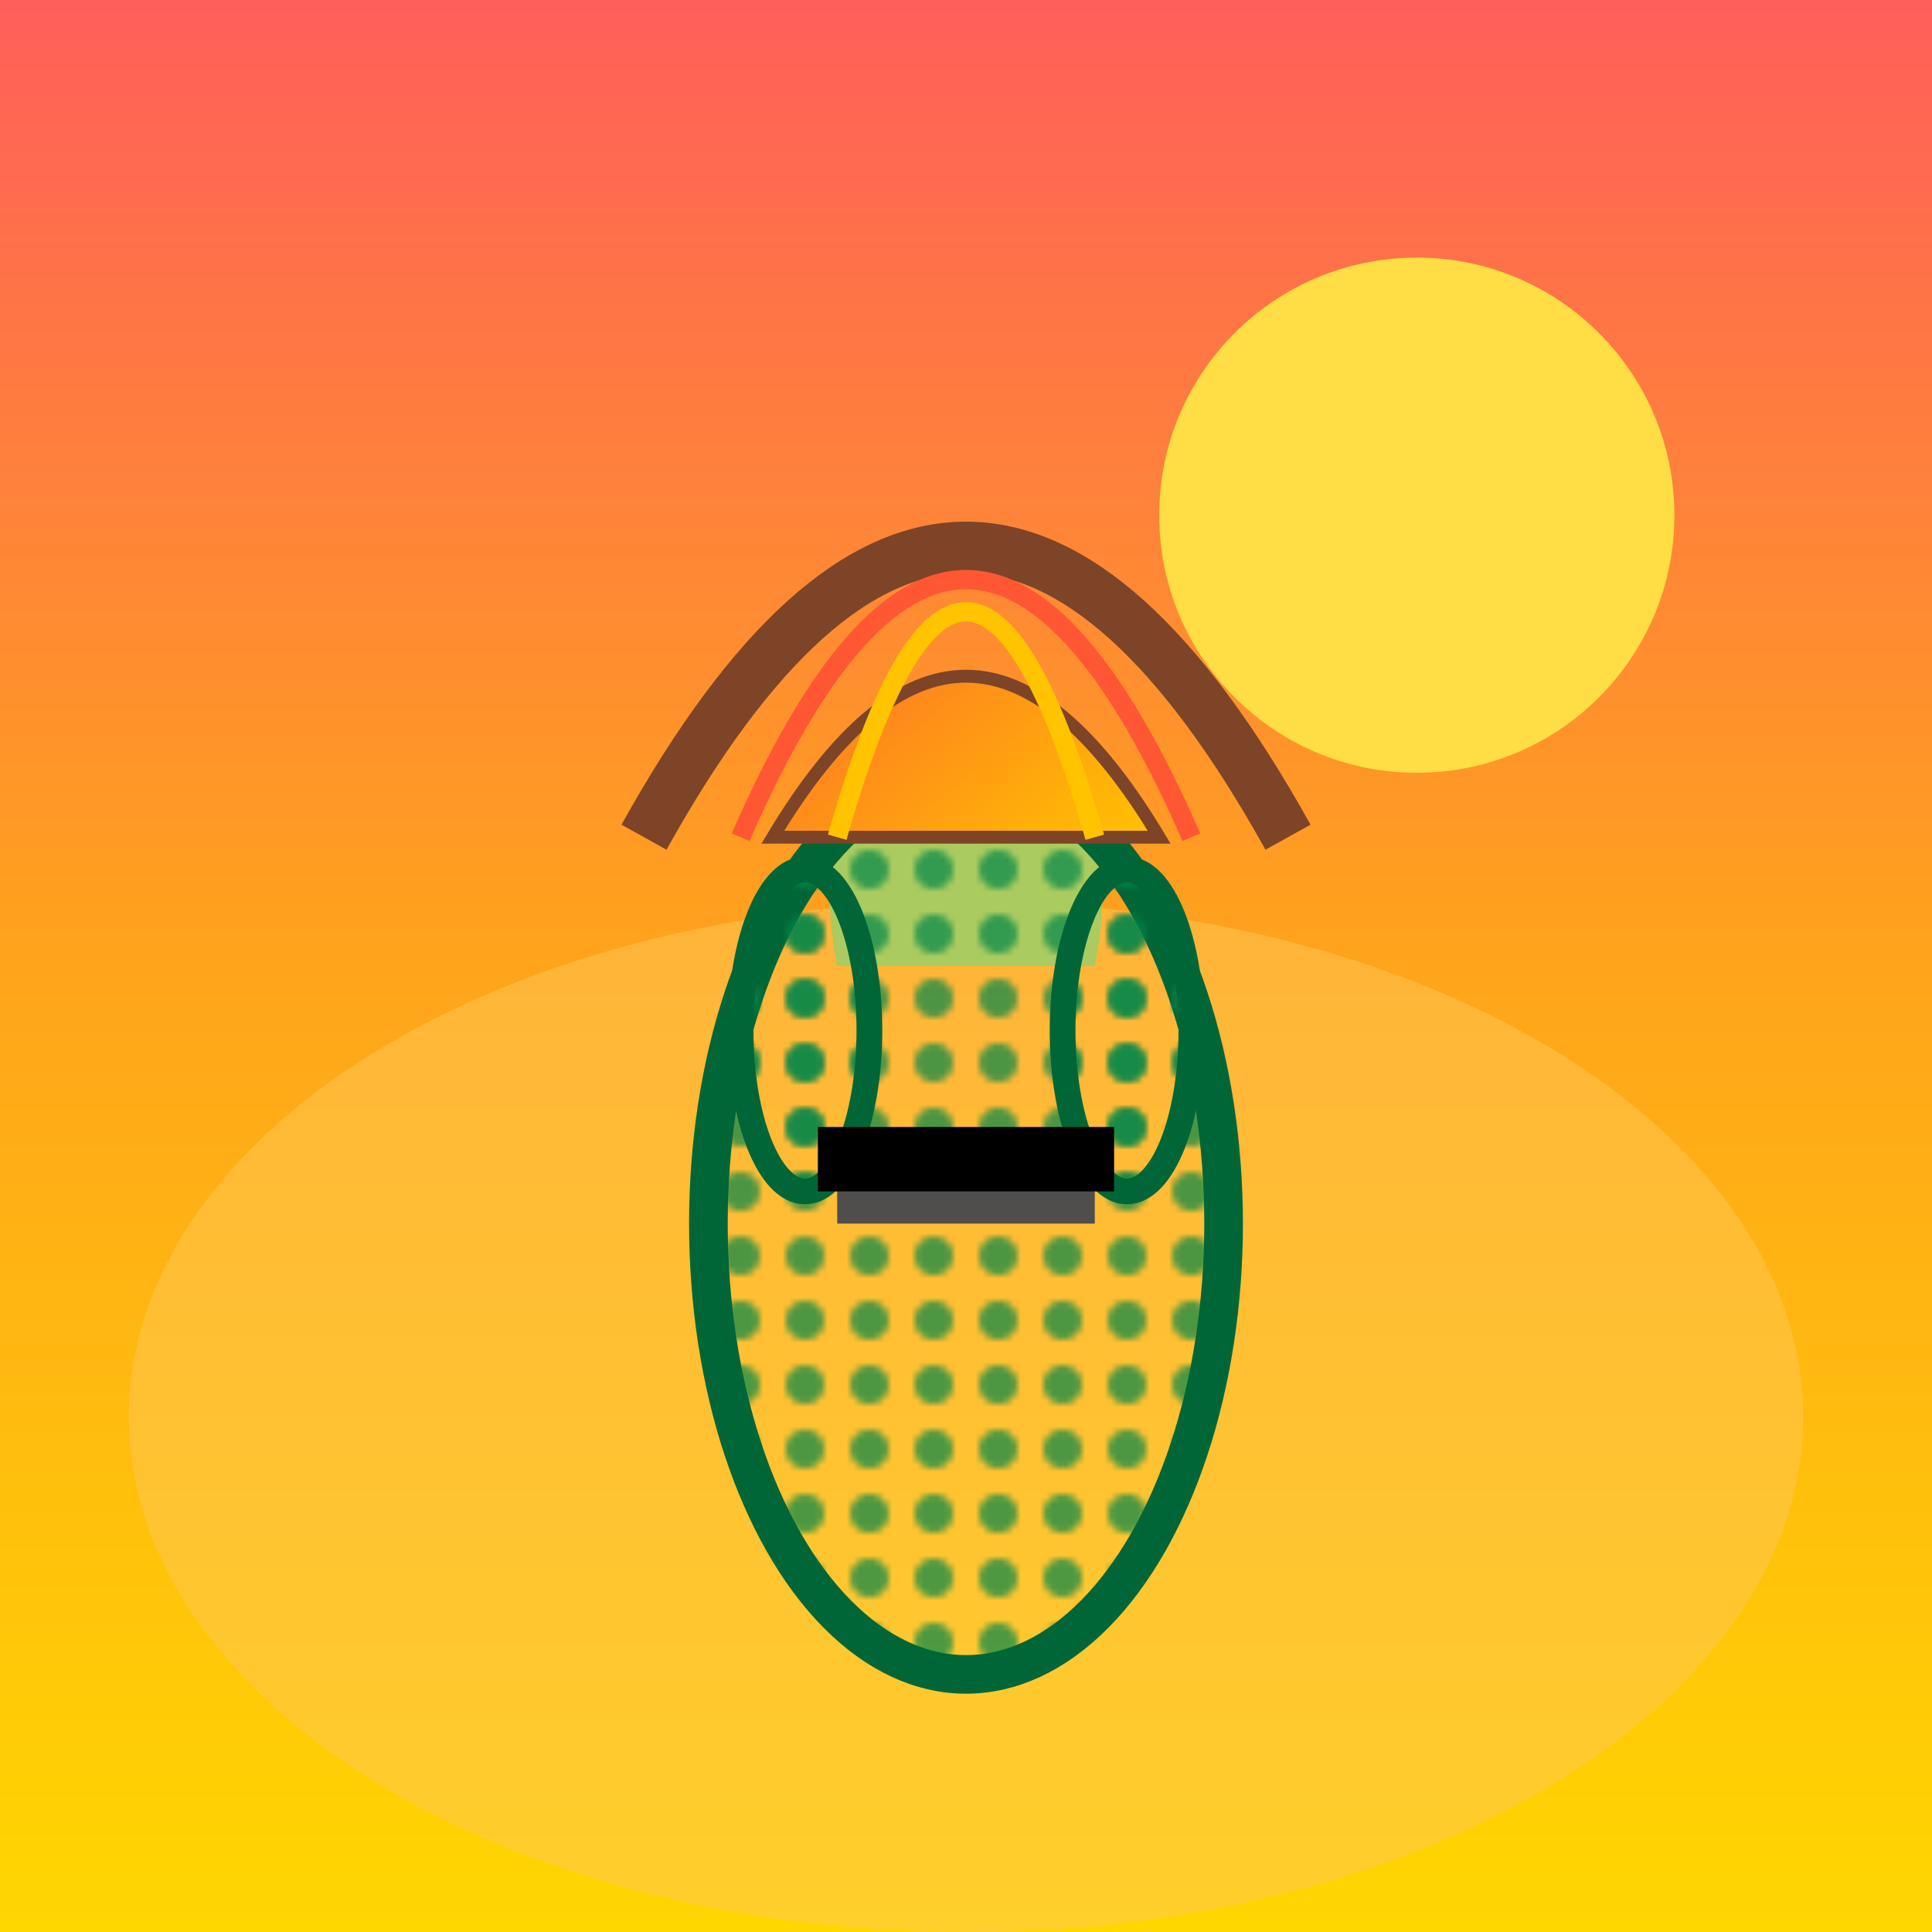
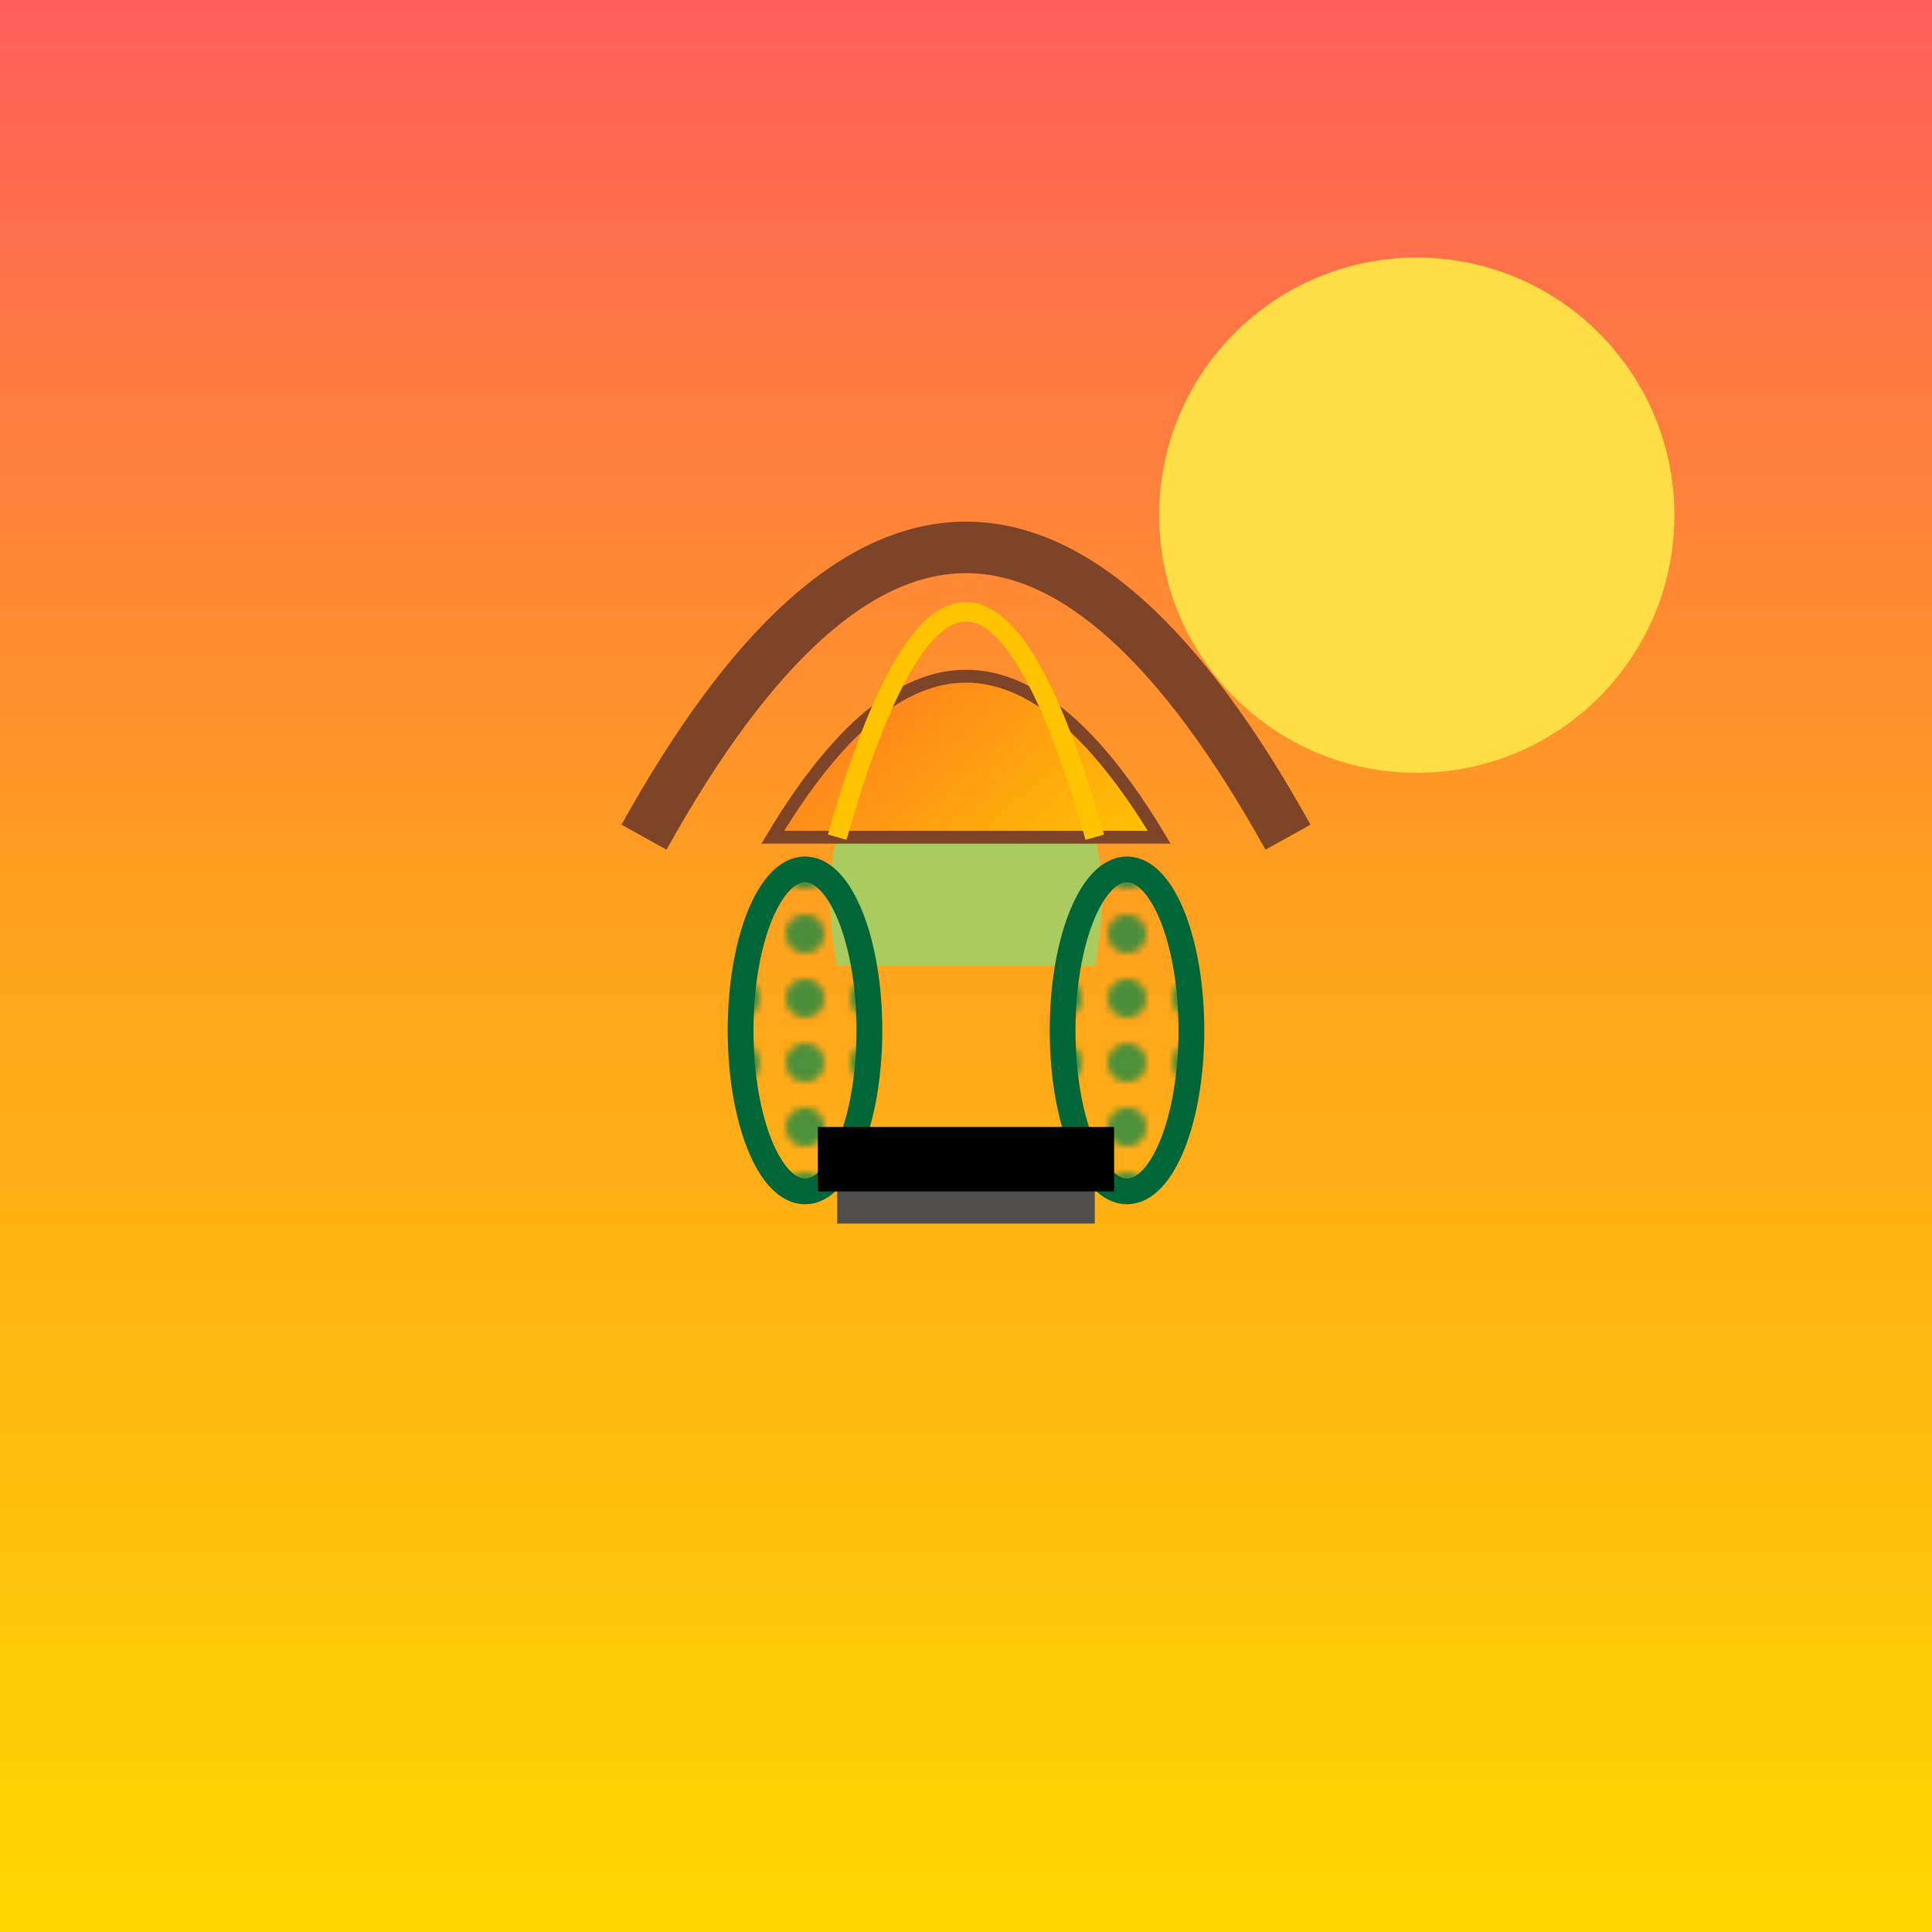
<svg xmlns="http://www.w3.org/2000/svg" viewBox="0 0 300 300">
  <defs>
    <linearGradient id="sunsetGradient" x1="0%" y1="0%" x2="0%" y2="100%">
      <stop offset="0%" style="stop-color:#FF5E5B; stop-opacity:1" />
      <stop offset="50%" style="stop-color:#FFA41B; stop-opacity:1" />
      <stop offset="100%" style="stop-color:#FFD700; stop-opacity:1" />
    </linearGradient>
    <pattern id="cactusPattern" width="10" height="10" patternUnits="userSpaceOnUse">
      <circle cx="5" cy="5" r="3" fill="#018749" opacity="0.7" />
    </pattern>
    <linearGradient id="hatGradient" x1="0%" y1="0%" x2="100%" y2="100%">
      <stop offset="0%" style="stop-color:#FF5733; stop-opacity:1" />
      <stop offset="100%" style="stop-color:#FFC300; stop-opacity:1" />
    </linearGradient>
  </defs>
  <rect width="300" height="300" fill="url(#sunsetGradient)" />
  <circle cx="220" cy="80" r="40" fill="#FFDD44" />
-   <ellipse cx="150" cy="220" rx="130" ry="80" fill="#FFC857" opacity="0.5" />
-   <path d="M130,150 C120,100 180,100 170,150 Z" fill="#A9CB60" />
-   <ellipse cx="150" cy="190" rx="40" ry="70" fill="url(#cactusPattern)" stroke="#016637" stroke-width="6" />
+   <path d="M130,150 C120,100 180,100 170,150 " fill="#A9CB60" />
  <ellipse cx="125" cy="160" rx="10" ry="25" fill="url(#cactusPattern)" stroke="#016637" stroke-width="4" />
  <ellipse cx="175" cy="160" rx="10" ry="25" fill="url(#cactusPattern)" stroke="#016637" stroke-width="4" />
  <rect x="130" y="180" width="40" height="10" fill="#504D4D" />
  <rect x="127" y="175" width="46" height="10" fill="#000" />
  <path d="M120,130 L180,130 Q150,80 120,130 Z" fill="url(#hatGradient)" stroke="#7D4427" stroke-width="2" />
  <path d="M100,130 Q150,40 200,130" fill="none" stroke="#7D4427" stroke-width="8" />
-   <path d="M115,130 Q150,50 185,130" fill="none" stroke="#FF5733" stroke-width="3" />
  <path d="M130,130 Q150,60 170,130" fill="none" stroke="#FFC300" stroke-width="3" />
</svg>